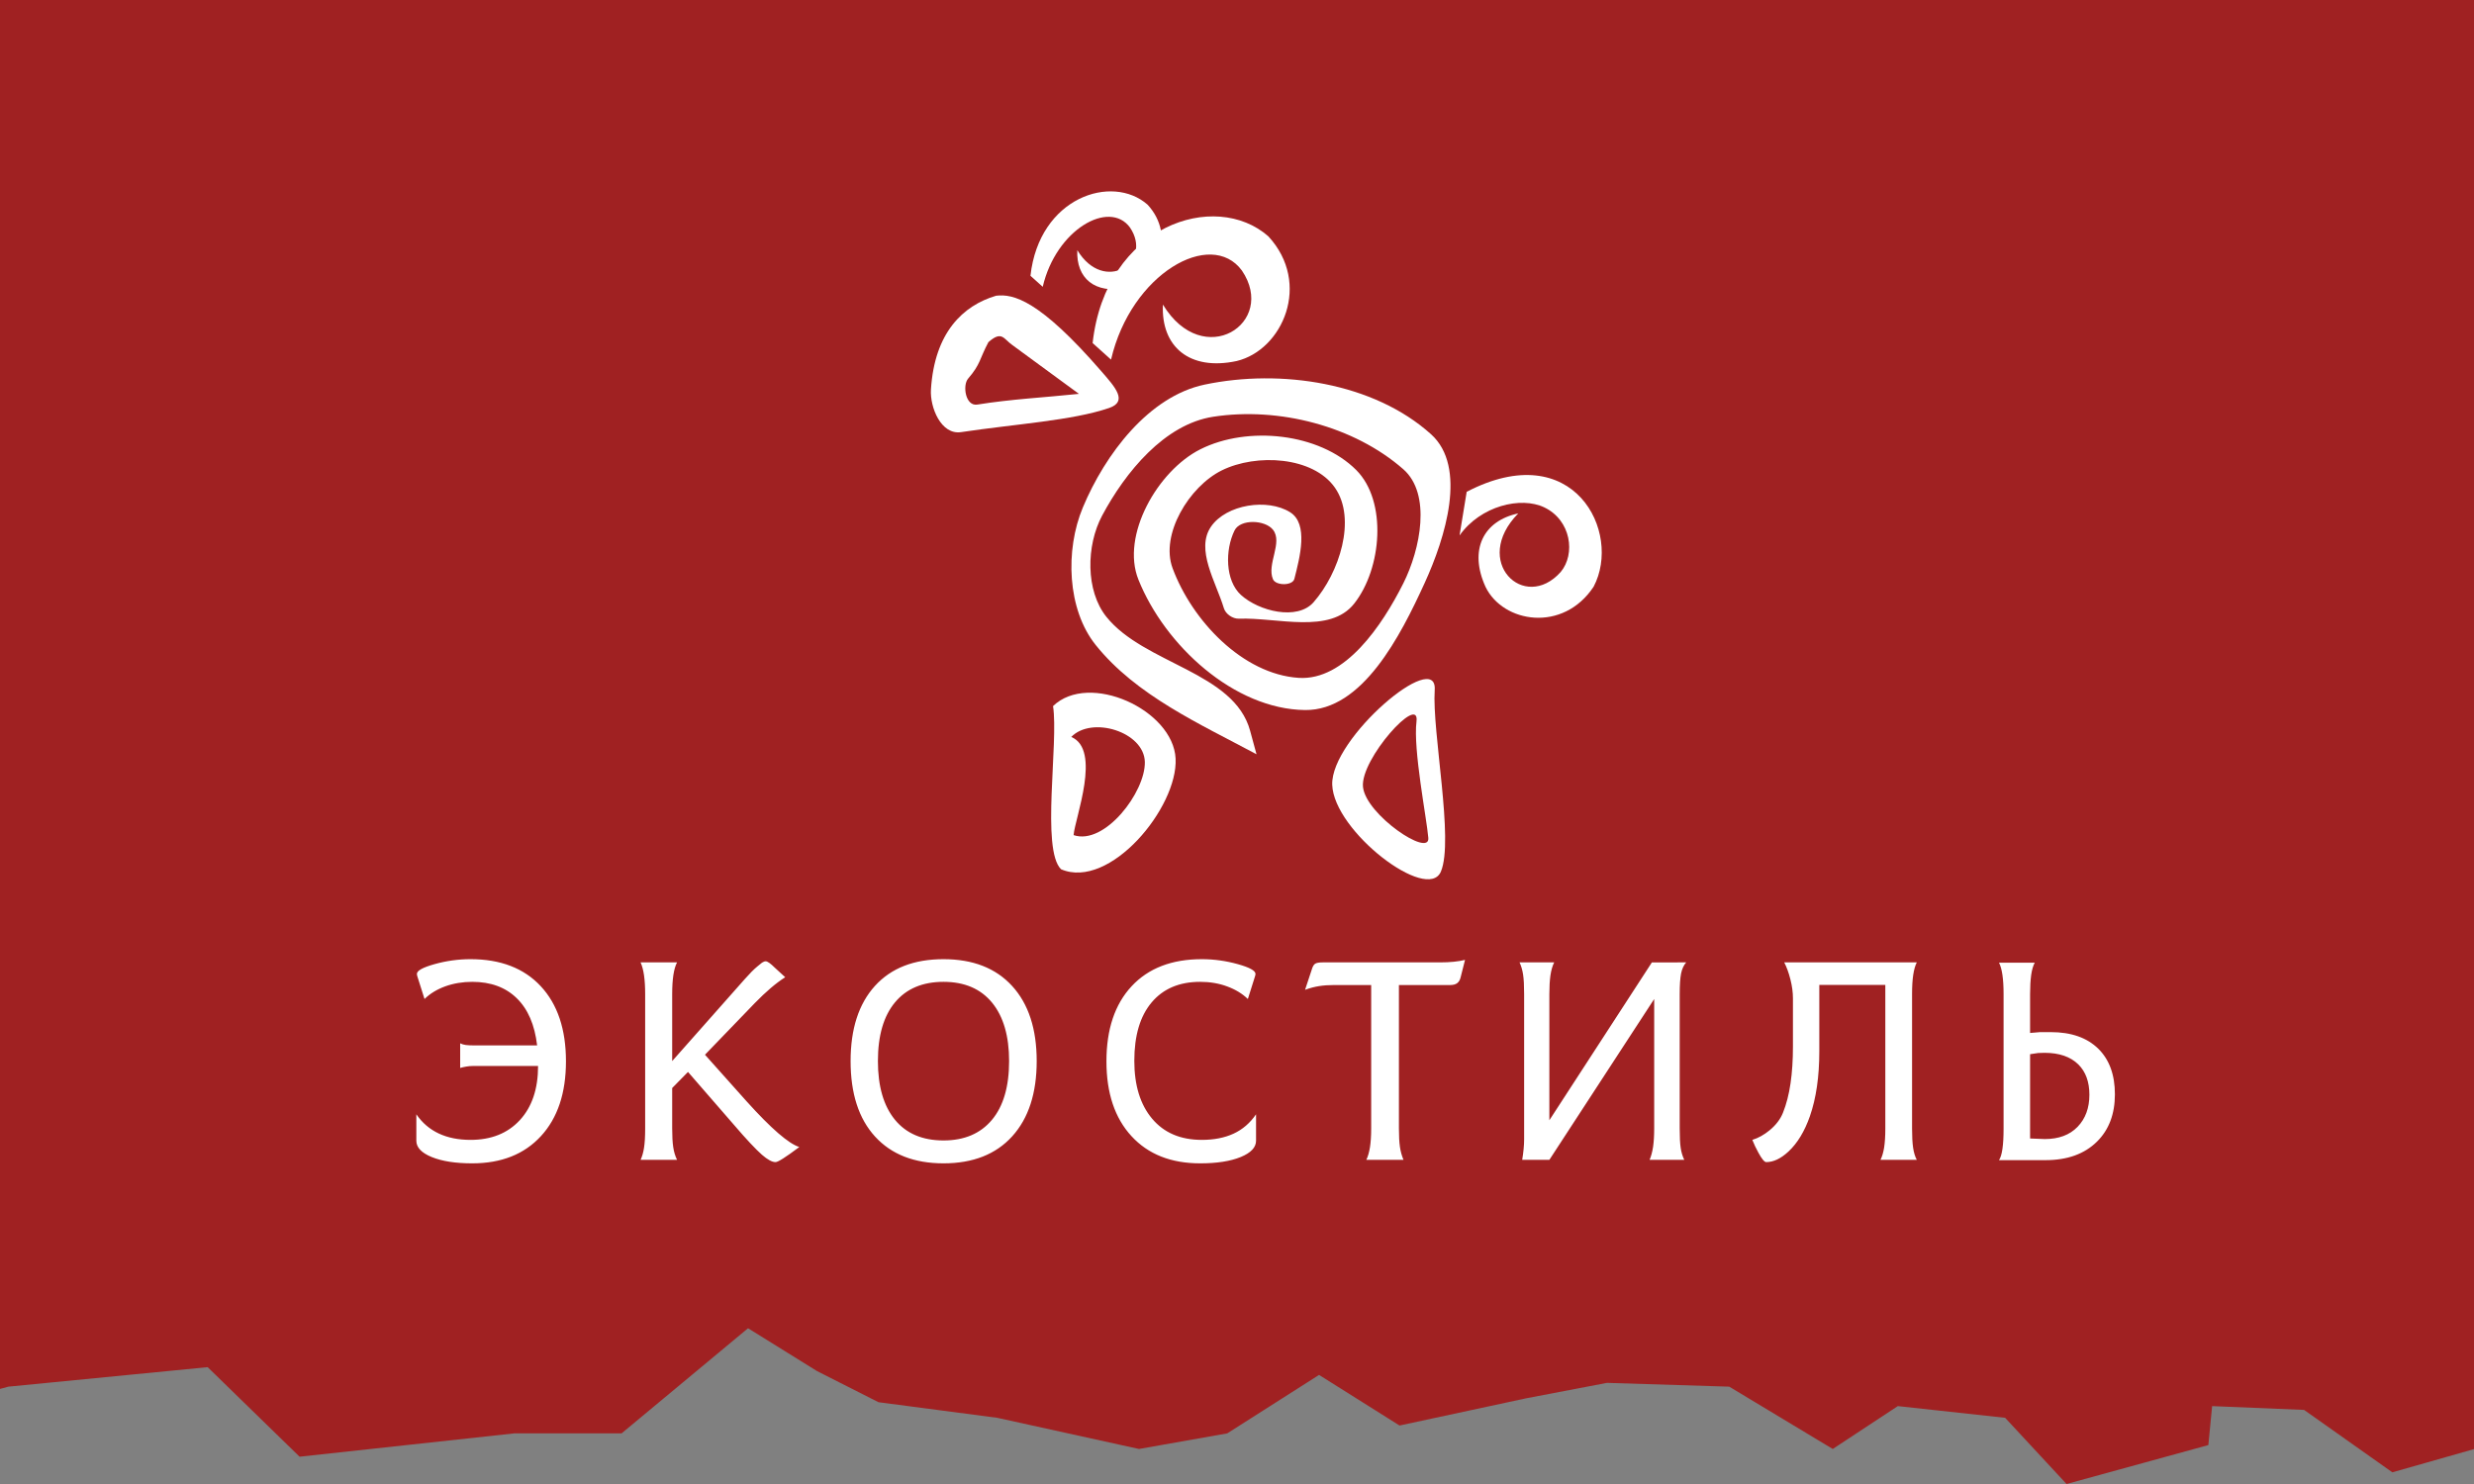
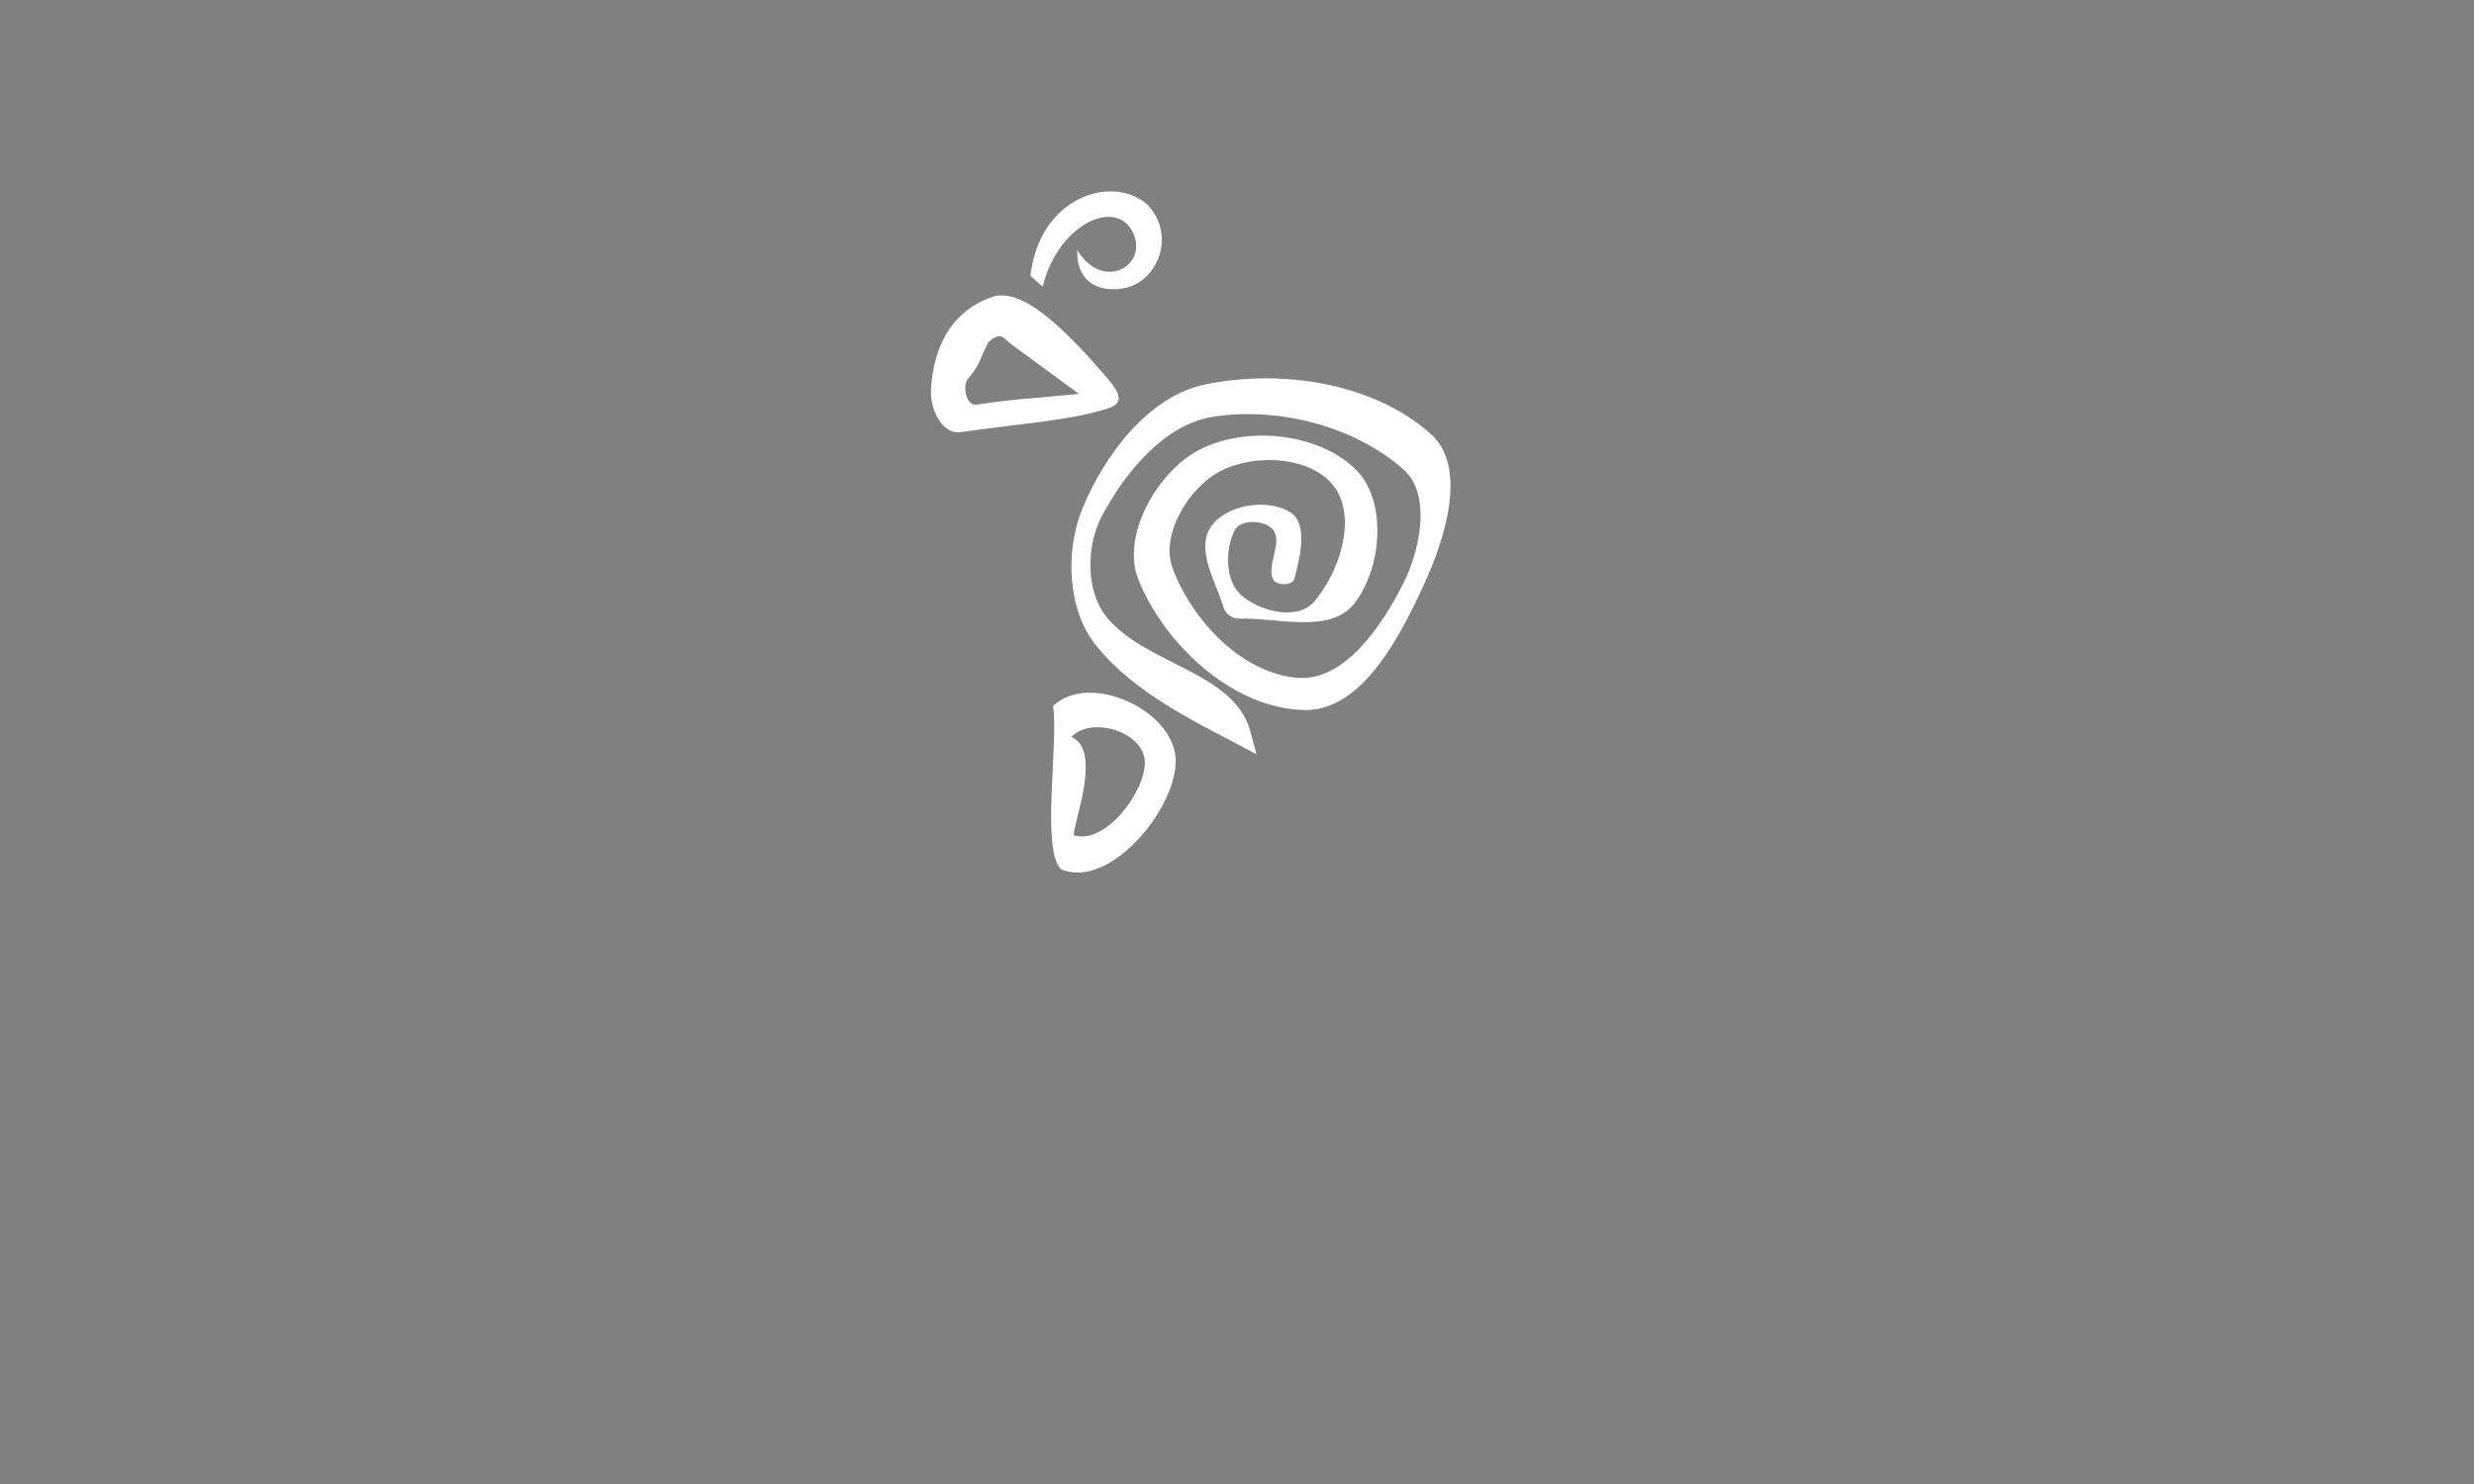
<svg xmlns="http://www.w3.org/2000/svg" width="255" height="153" viewBox="0 0 255 153" fill="none">
  <rect x="0" y="0" width="255" height="153" fill="#808080" stroke="none" />
-   <path fill-rule="evenodd" clip-rule="evenodd" d="M0 0H255V149.402L246.584 151.796L237.487 145.361L228.01 144.969L227.618 148.987L213.003 153L206.673 146.175L195.612 144.969L188.905 149.389L178.236 142.964L165.634 142.573L157.292 144.168L144.254 146.971L135.958 141.753L126.495 147.78L117.399 149.389L102.787 146.175L90.545 144.567L84.211 141.357L77.102 136.942L64.067 147.78H53.009L30.878 150.186L21.403 140.953L0.861 142.964L0 143.197V0Z" fill="#A02122" />
-   <path fill-rule="evenodd" clip-rule="evenodd" d="M55.363 107.783C55.114 105.659 54.416 104.036 53.26 102.914C52.109 101.788 50.577 101.227 48.675 101.227C47.675 101.227 46.743 101.385 45.884 101.695C45.03 102.009 44.318 102.442 43.757 102.998L43.026 100.691C42.991 100.588 42.972 100.49 42.972 100.406C42.972 100.077 43.577 99.742 44.787 99.403C45.996 99.064 47.236 98.891 48.499 98.891C51.597 98.891 54.011 99.821 55.738 101.68C57.47 103.539 58.334 106.121 58.334 109.421C58.334 112.696 57.475 115.268 55.753 117.137C54.036 119.006 51.675 119.94 48.675 119.94C46.948 119.94 45.557 119.724 44.499 119.291C43.44 118.858 42.913 118.298 42.913 117.609V114.885C43.523 115.77 44.294 116.429 45.231 116.867C46.162 117.304 47.255 117.521 48.499 117.521C50.636 117.521 52.328 116.842 53.582 115.485C54.836 114.122 55.46 112.263 55.46 109.903H48.743C48.514 109.903 48.289 109.923 48.065 109.962C47.84 110.001 47.63 110.046 47.431 110.104V107.567C47.611 107.655 47.801 107.709 48.006 107.739C48.211 107.768 48.543 107.783 49.002 107.783H55.363ZM82.386 118.258C81.655 118.804 81.094 119.203 80.708 119.444C80.323 119.689 80.064 119.813 79.933 119.813C79.576 119.813 79.113 119.557 78.528 119.05C77.884 118.48 76.923 117.457 75.659 115.981L70.913 110.517L69.283 112.175V116.34C69.283 117.137 69.318 117.781 69.391 118.268C69.464 118.76 69.596 119.198 69.786 119.581H66.025C66.186 119.237 66.308 118.819 66.381 118.337C66.459 117.85 66.498 117.186 66.498 116.34V102.491C66.498 100.996 66.342 99.904 66.025 99.221H69.786C69.449 99.855 69.283 100.947 69.283 102.491V109.396L76.772 100.937C77.269 100.372 77.694 99.944 78.045 99.654C78.284 99.452 78.45 99.319 78.542 99.25C78.689 99.157 78.811 99.108 78.918 99.108C79.108 99.108 79.425 99.334 79.874 99.781L80.933 100.751C80.425 101.075 79.923 101.454 79.425 101.882C78.923 102.309 78.381 102.821 77.801 103.416L72.664 108.742L76.967 113.562C79.484 116.355 81.294 117.919 82.386 118.258ZM106.854 109.396C106.854 112.706 106.015 115.293 104.332 117.152C102.649 119.011 100.288 119.94 97.249 119.94C94.229 119.94 91.878 119.021 90.195 117.181C88.512 115.342 87.673 112.745 87.673 109.396C87.673 106.082 88.507 103.5 90.175 101.655C91.844 99.811 94.2 98.891 97.249 98.891C100.278 98.891 102.639 99.811 104.322 101.655C106.01 103.5 106.854 106.082 106.854 109.396ZM104.01 109.396C104.01 106.814 103.425 104.803 102.254 103.372C101.078 101.941 99.41 101.227 97.249 101.227C95.098 101.227 93.429 101.931 92.254 103.337C91.078 104.744 90.488 106.765 90.488 109.396C90.488 111.998 91.073 114.014 92.239 115.441C93.405 116.867 95.078 117.58 97.249 117.58C99.395 117.58 101.054 116.872 102.239 115.46C103.42 114.049 104.01 112.027 104.01 109.396ZM129.463 117.609C129.463 118.298 128.932 118.858 127.878 119.291C126.819 119.724 125.429 119.94 123.702 119.94C120.702 119.94 118.341 119.006 116.624 117.137C114.902 115.268 114.043 112.696 114.043 109.421C114.043 106.121 114.907 103.539 116.638 101.68C118.365 99.821 120.78 98.891 123.873 98.891C125.131 98.891 126.366 99.064 127.58 99.403C128.795 99.742 129.405 100.077 129.405 100.406C129.405 100.49 129.385 100.588 129.346 100.691L128.619 102.998C128.058 102.452 127.351 102.019 126.497 101.704C125.644 101.385 124.712 101.227 123.702 101.227C121.561 101.227 119.892 101.936 118.702 103.347C117.511 104.759 116.916 106.765 116.916 109.367C116.916 111.895 117.526 113.881 118.751 115.337C119.975 116.793 121.683 117.521 123.873 117.521C125.122 117.521 126.21 117.309 127.141 116.882C128.068 116.454 128.844 115.79 129.463 114.885V117.609ZM151.004 98.965L150.545 100.78C150.482 101.041 150.365 101.232 150.199 101.36C150.028 101.493 149.784 101.557 149.463 101.557H144.189V116.34C144.189 117.127 144.223 117.757 144.291 118.229C144.355 118.696 144.482 119.149 144.662 119.581H140.828C140.994 119.247 141.116 118.814 141.204 118.293C141.286 117.767 141.33 117.118 141.33 116.34V101.557H137.486C136.945 101.557 136.437 101.592 135.974 101.665C135.506 101.739 135.018 101.862 134.516 102.049L135.189 100.013C135.281 99.688 135.399 99.472 135.535 99.373C135.676 99.27 135.95 99.221 136.359 99.221H148.462C149.453 99.221 150.302 99.137 151.004 98.965ZM173.798 99.221C173.544 99.511 173.369 99.895 173.271 100.372C173.179 100.854 173.13 101.562 173.13 102.491V116.34C173.13 117.231 173.164 117.904 173.232 118.347C173.296 118.794 173.423 119.208 173.603 119.581H170.027C170.188 119.198 170.31 118.745 170.388 118.229C170.462 117.708 170.501 117.078 170.501 116.34V102.998L159.695 119.581H156.895C157.027 118.785 157.095 118.076 157.095 117.462V102.491C157.095 101.616 157.061 100.947 156.988 100.475C156.915 100.003 156.793 99.585 156.622 99.221H160.193C160.012 99.585 159.885 100.032 159.807 100.559C159.734 101.085 159.695 101.729 159.695 102.487V115.499L170.262 99.226L173.798 99.221ZM184.802 102.924C184.802 102.309 184.714 101.655 184.539 100.967C184.363 100.273 184.148 99.693 183.904 99.221H197.568C197.403 99.536 197.285 99.964 197.202 100.495C197.12 101.031 197.08 101.695 197.08 102.491V116.34C197.08 117.167 197.115 117.831 197.188 118.327C197.261 118.829 197.388 119.247 197.568 119.581H193.822C193.983 119.272 194.11 118.858 194.197 118.337C194.28 117.811 194.324 117.147 194.324 116.34V101.542H187.519V108.388C187.519 110.99 187.197 113.223 186.548 115.086C186.002 116.641 185.27 117.855 184.348 118.716C183.563 119.448 182.797 119.813 182.046 119.813C181.865 119.813 181.597 119.493 181.246 118.849C180.997 118.396 180.787 117.953 180.616 117.521C181.236 117.329 181.831 117 182.402 116.527C183.05 115.991 183.509 115.386 183.773 114.727C184.124 113.852 184.387 112.844 184.553 111.698C184.719 110.557 184.802 109.293 184.802 107.911V102.924ZM215.358 112.868C215.358 111.536 214.977 110.493 214.216 109.74C213.406 108.944 212.245 108.545 210.728 108.545C210.465 108.545 210.245 108.55 210.079 108.565C209.913 108.58 209.635 108.624 209.245 108.688V117.378L210.757 117.437C212.196 117.437 213.323 117.019 214.138 116.178C214.953 115.337 215.358 114.231 215.358 112.868ZM206.484 119.611H206.04C206.357 119.149 206.513 118.067 206.513 116.37V102.491C206.513 100.937 206.357 99.855 206.04 99.25H209.728C209.557 99.56 209.435 99.983 209.357 100.524C209.284 101.07 209.245 101.724 209.245 102.491V106.499L210.274 106.411H211.372C213.489 106.411 215.123 106.987 216.289 108.137C217.421 109.259 217.987 110.822 217.987 112.824C217.987 114.855 217.372 116.483 216.143 117.698C214.855 118.972 213.089 119.611 210.84 119.611H210.499H210.187H209.884H209.596H209.328H209.069H208.826H208.596H208.381H208.182H207.996H207.825C207.645 119.611 207.455 119.611 207.26 119.611C207.064 119.611 206.869 119.611 206.669 119.611H206.484Z" fill="white" />
  <path fill-rule="evenodd" clip-rule="evenodd" d="M129.511 77.764C123.639 74.616 117.108 71.705 112.934 66.497C109.995 62.831 109.768 56.726 111.613 52.315C113.907 46.831 118.402 40.863 124.164 39.653C132.016 38.003 141.6 39.45 147.504 44.774C151.248 48.15 148.979 55.429 146.844 60.103C144.351 65.559 140.427 73.274 134.513 73.205C127.203 73.119 120.063 66.548 117.338 59.757C115.515 55.215 119.315 48.536 123.723 46.321C128.608 43.866 135.992 44.648 139.797 48.467C142.994 51.675 142.439 58.615 139.577 62.234C137.07 65.406 131.674 63.645 127.687 63.785C127.056 63.806 126.328 63.309 126.146 62.703C125.328 59.993 123.198 56.648 124.824 54.292C126.409 51.995 130.656 51.356 132.972 52.81C134.891 54.016 133.981 57.448 133.412 59.684C133.229 60.404 131.502 60.397 131.21 59.724C130.537 58.176 132.25 55.94 131.21 54.618C130.396 53.585 127.837 53.489 127.246 54.691C126.257 56.705 126.278 59.859 127.907 61.339C129.757 63.019 133.715 64.005 135.394 62.089C138.038 59.072 139.851 53.522 137.596 50.283C135.347 47.056 129.491 46.732 125.925 48.5C122.573 50.162 119.571 55.1 120.861 58.582C122.869 64.001 128.1 69.509 133.852 69.887C138.62 70.2 142.466 64.48 144.642 60.144C146.41 56.618 147.551 50.928 144.642 48.378C139.552 43.917 131.789 41.927 125.045 42.967C120.043 43.737 116.005 48.651 113.595 53.166C111.946 56.255 111.886 60.907 114.035 63.591C117.939 68.466 127.2 69.266 128.85 75.334L129.511 77.764Z" fill="white" />
  <path fill-rule="evenodd" clip-rule="evenodd" d="M109.365 89.62C107.287 87.601 109.124 76.572 108.539 72.797C112.247 69.214 120.924 73.178 121.172 78.212C121.42 83.246 114.381 91.77 109.365 89.62ZM110.658 86.1C110.791 84.352 113.559 77.305 110.416 75.978C112.547 73.788 117.926 75.455 118.001 78.551C118.075 81.647 113.868 87.188 110.658 86.1Z" fill="white" />
-   <path fill-rule="evenodd" clip-rule="evenodd" d="M148.513 89.864C149.885 86.641 147.594 75.466 147.878 71.13C148.163 66.794 137.152 76.103 137.315 80.908C137.477 85.713 147.141 93.087 148.513 89.864ZM147.22 86.391C147.051 84.337 145.643 77.306 146.001 74.381C146.359 71.456 140.195 78.262 140.486 81.13C140.777 83.999 147.389 88.445 147.22 86.391Z" fill="white" />
-   <path fill-rule="evenodd" clip-rule="evenodd" d="M151.174 50.706L150.437 55.209C152.605 52.141 156.769 51.159 159.172 52.31C161.941 53.637 162.413 57.117 160.867 58.969C157.102 63.185 151.633 57.868 156.49 52.933C152.893 53.694 151.376 56.687 153.118 60.508C154.921 64.23 161.111 65.256 164.261 60.483C167.211 54.881 162.22 44.96 151.174 50.706Z" fill="white" />
  <path fill-rule="evenodd" clip-rule="evenodd" d="M99.058 44.553C104.683 43.708 110.512 43.364 114.315 42.065C116.3 41.388 114.906 39.881 113.552 38.317C107.109 30.877 104.415 30.28 102.668 30.49C99.255 31.498 96.327 34.28 95.955 40.149C95.838 41.998 97.001 44.862 99.058 44.553ZM100.734 41.712C104.203 41.15 107.716 40.976 111.208 40.607C108.928 38.936 106.649 37.265 104.369 35.594C103.419 34.932 103.276 34.05 101.877 35.276C100.948 37.02 101.078 37.542 99.786 39.035C99.191 39.723 99.506 41.911 100.734 41.712Z" fill="white" />
-   <path fill-rule="evenodd" clip-rule="evenodd" d="M112.619 35.369C113.251 35.938 113.884 36.508 114.517 37.077C116.578 28.2 124.814 23.545 128.008 27.895C131.672 33.311 124.021 38.262 119.864 31.403C119.659 35.745 122.604 38.257 127.455 37.224C132.211 36.092 135.21 29.217 130.732 24.367C125.253 19.538 113.964 23.215 112.619 35.369Z" fill="white" />
  <path fill-rule="evenodd" clip-rule="evenodd" d="M106.212 28.433C106.633 28.812 107.055 29.191 107.477 29.57C108.85 23.655 114.338 20.554 116.466 23.452C118.908 27.061 113.81 30.36 111.04 25.79C110.903 28.683 112.866 30.357 116.098 29.668C119.267 28.914 121.266 24.333 118.282 21.101C114.631 17.883 107.108 20.334 106.212 28.433Z" fill="white" />
</svg>